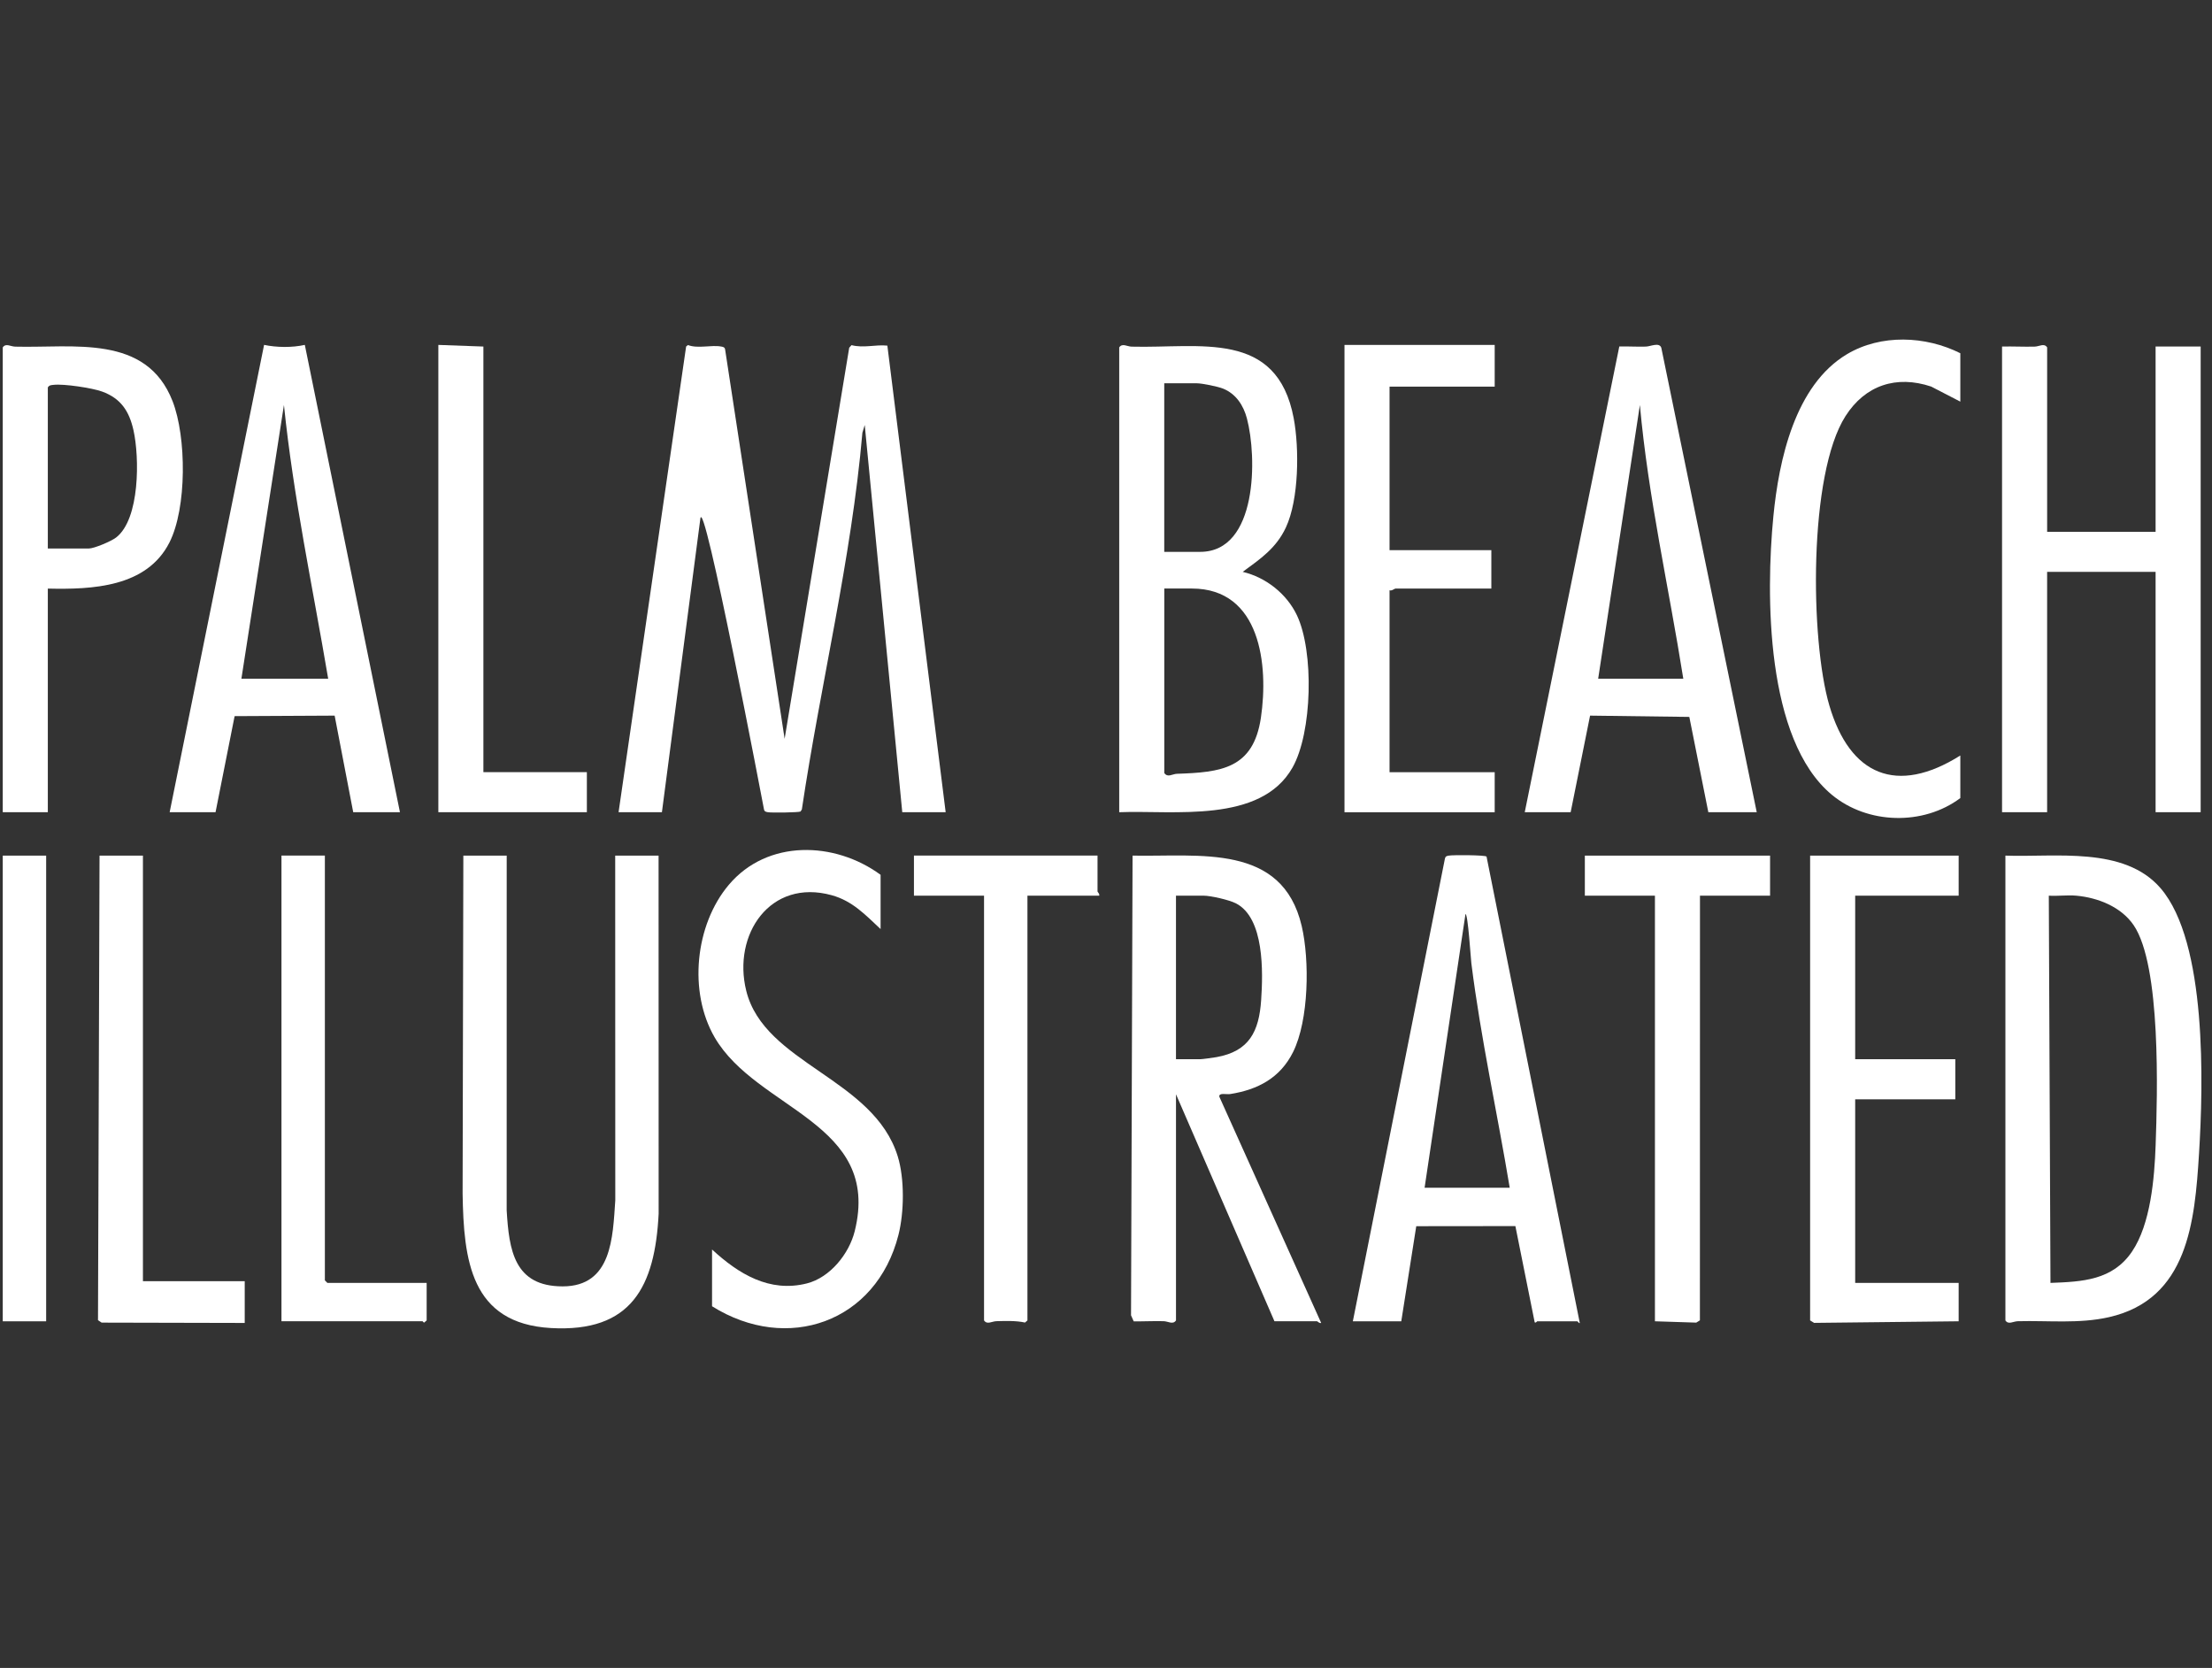
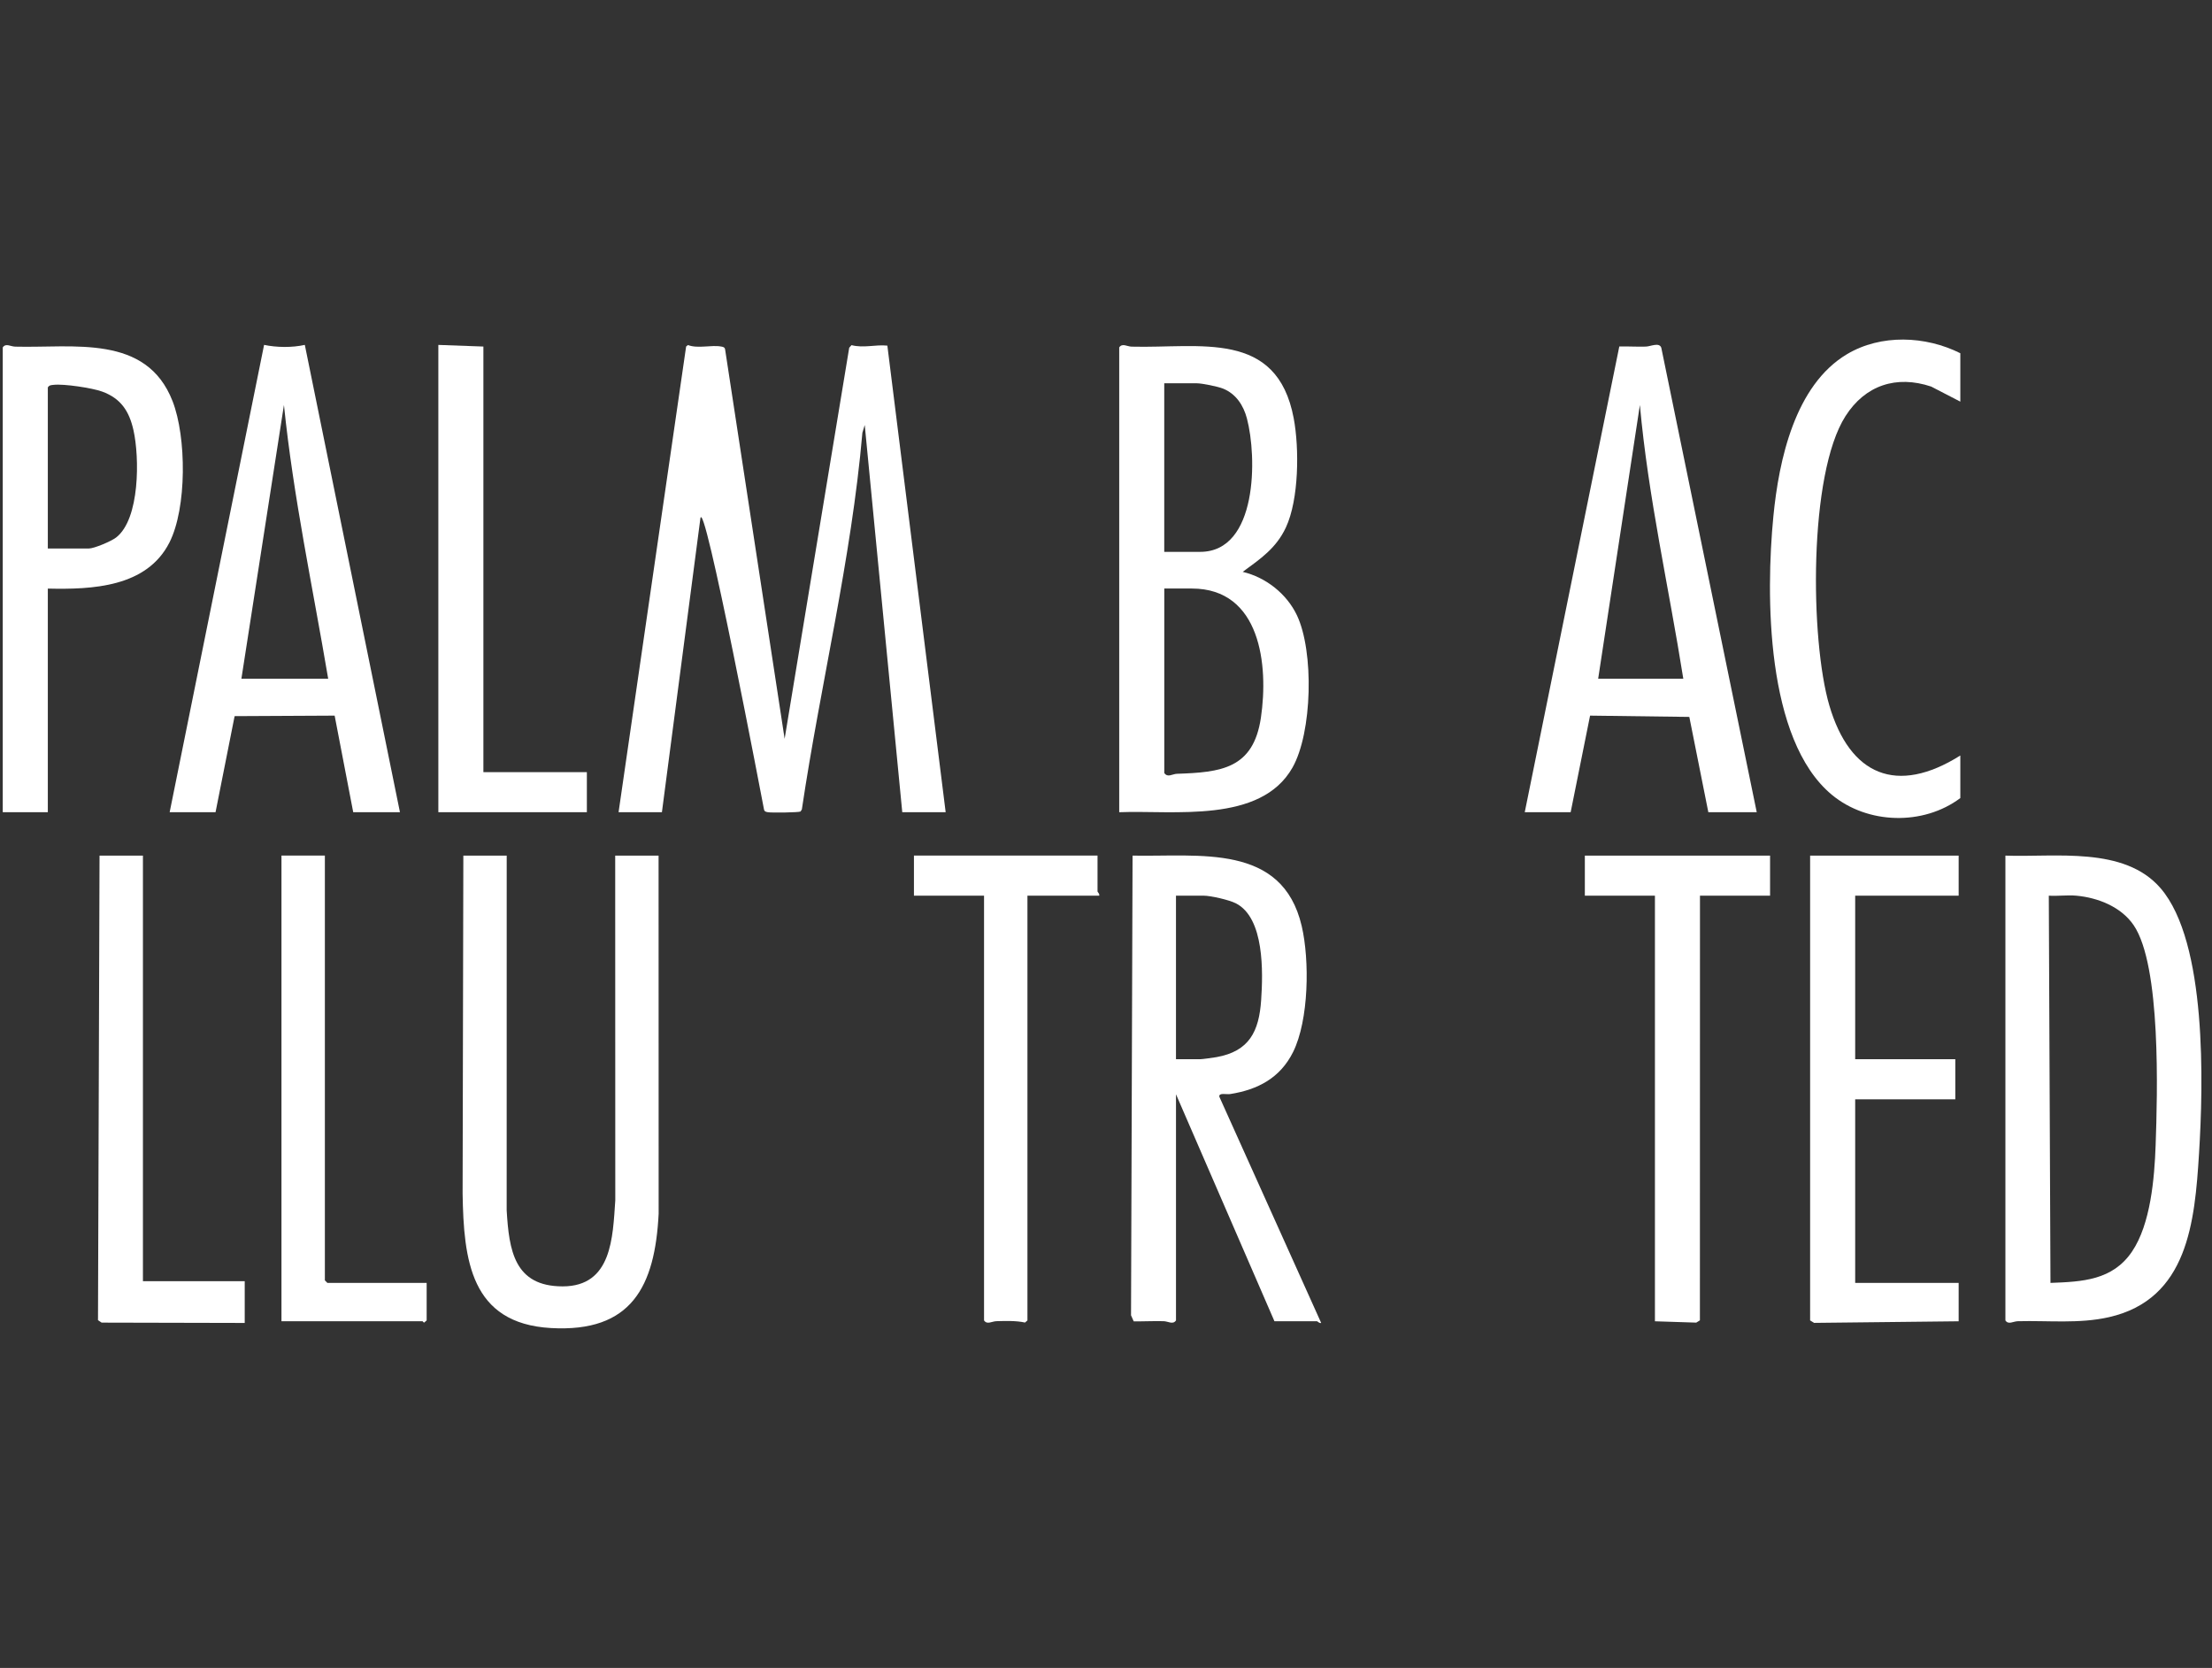
<svg xmlns="http://www.w3.org/2000/svg" width="126" height="95" viewBox="0 0 126 95" fill="none">
  <rect x="0" y="0" width="126" height="95" fill="#333333" stroke="none" />
  <g clip-path="url(#clip0_437_1616)">
-     <path d="M116.608 30.291H122.787V19.738H125.354V46.261H122.787V32.573H116.608V46.261H114.041V19.738C114.658 19.722 115.281 19.759 115.899 19.742C116.17 19.736 116.432 19.527 116.609 19.785V30.289L116.608 30.291Z" fill="white" />
    <path d="M66.987 75.207C66.81 75.466 66.548 75.257 66.277 75.25C65.713 75.235 65.142 75.268 64.578 75.259L64.426 74.916L64.513 48.733C68.309 48.81 73.04 48.011 74.147 52.741C74.604 54.691 74.559 58.103 73.657 59.92C72.924 61.394 71.651 62.068 70.064 62.315C69.867 62.346 69.41 62.22 69.457 62.468L75.257 75.35C75.152 75.387 75.047 75.254 75.019 75.254H72.595L66.987 62.326V75.207ZM66.987 60.33H68.365C68.482 60.33 69.121 60.242 69.291 60.211C71.159 59.879 71.718 58.748 71.838 56.96C71.945 55.382 72.03 52.284 70.398 51.451C70.009 51.252 68.958 51.014 68.554 51.014H66.986V60.33H66.987Z" fill="white" />
    <path d="M100.067 46.261H97.31L96.227 40.833L90.574 40.76L89.468 46.26H86.853L92.239 19.733C92.742 19.723 93.247 19.756 93.75 19.741C94.022 19.733 94.51 19.48 94.63 19.803L100.067 46.26V46.261ZM95.884 38.657C95.061 33.46 93.884 28.317 93.411 23.067L91.035 38.657H95.884Z" fill="white" />
    <path d="M111.664 20.119V22.876L110.005 22.018C108.021 21.354 106.245 21.94 105.122 23.702C103.008 27.018 103.11 36.455 104.202 40.178C105.373 44.168 108.047 45.304 111.664 43.031V45.455C109.555 47.037 106.377 46.957 104.343 45.266C100.571 42.13 100.577 33.879 101.017 29.389C101.33 26.197 102.246 21.939 105.207 20.174C107.144 19.02 109.682 19.125 111.664 20.119Z" fill="white" />
    <path d="M100.827 48.733V51.015H96.834L96.83 75.203L96.622 75.332L94.268 75.256V51.015H90.276V48.733H100.827Z" fill="white" />
    <path d="M62.517 48.733V50.776C62.517 50.804 62.648 50.91 62.613 51.014H58.525V75.207L58.386 75.328C57.88 75.216 57.29 75.236 56.763 75.25C56.492 75.257 56.23 75.466 56.053 75.207V51.014H52.06V48.731H62.517V48.733Z" fill="white" />
    <path d="M18.505 48.733V72.927L18.647 73.069H24.303V75.207L24.161 75.33C24.122 75.333 24.089 75.254 24.066 75.254H16.033V48.731H18.505V48.733Z" fill="white" />
    <path d="M8.142 48.733V72.974H13.94V75.351L5.789 75.332L5.582 75.195L5.67 48.733H8.142Z" fill="white" />
-     <path d="M2.629 48.733H0.157V75.256H2.629V48.733Z" fill="white" />
-     <path d="M77.061 75.256L82.308 48.894C82.338 48.767 82.414 48.754 82.526 48.733C82.757 48.689 84.616 48.698 84.677 48.789L89.988 75.352C89.951 75.398 89.868 75.257 89.846 75.257H87.564C87.546 75.257 87.488 75.369 87.419 75.315L86.319 69.834L80.673 69.84L79.819 75.258H77.061V75.256ZM85.997 67.65C85.29 63.392 84.35 59.15 83.811 54.863C83.774 54.566 83.62 52.061 83.477 52.059L81.148 67.65H85.997Z" fill="white" />
    <path d="M35.235 46.261L39.083 19.736L39.187 19.653C39.764 19.872 40.517 19.632 41.081 19.738C41.19 19.759 41.275 19.77 41.303 19.897L44.694 42.08L48.373 19.806L48.504 19.658C49.195 19.839 49.875 19.614 50.546 19.686L53.867 46.261H51.395L49.257 24.206L49.124 24.645C48.496 31.871 46.743 38.937 45.675 46.103L45.602 46.22C45.515 46.279 43.939 46.299 43.741 46.261C43.632 46.241 43.547 46.23 43.519 46.103C43.519 46.103 40.038 27.789 39.889 29.577L37.704 46.261H35.232H35.235Z" fill="white" />
    <path d="M27.535 19.738V43.979H33.429V46.261H24.969V19.645L27.535 19.738Z" fill="white" />
    <path d="M9.664 46.261L15.043 19.643C15.758 19.795 16.65 19.805 17.363 19.643L22.782 46.261H20.12L19.062 40.76L13.364 40.789L12.278 46.261H9.663H9.664ZM13.751 38.657H18.694C17.817 33.467 16.71 28.311 16.174 23.066L13.751 38.657Z" fill="white" />
    <path d="M2.724 33.523V46.261H0.157V19.787C0.334 19.529 0.596 19.737 0.867 19.744C4.19 19.832 8.339 19.016 9.831 22.852C10.626 24.894 10.65 28.929 9.652 30.898C8.358 33.451 5.254 33.582 2.724 33.524V33.523ZM2.724 31.242H5.053C5.364 31.242 6.335 30.829 6.613 30.615C7.978 29.563 7.948 26.044 7.604 24.507C7.361 23.423 6.889 22.693 5.816 22.302C5.248 22.095 3.628 21.852 3.052 21.92C2.913 21.936 2.808 21.932 2.724 22.067V31.24V31.242Z" fill="white" />
    <path d="M28.863 48.733L28.861 68.939C28.997 71.208 29.288 73.266 32.048 73.268C34.862 73.268 34.902 70.471 35.048 68.368L35.043 48.734H37.514L37.518 69.129C37.307 73.283 35.972 75.903 31.379 75.641C26.798 75.379 26.413 71.757 26.351 67.984L26.393 48.734H28.865L28.863 48.733Z" fill="white" />
-     <path d="M50.16 52.916C49.295 52.111 48.567 51.319 47.381 50.99C43.872 50.019 41.712 53.229 42.508 56.434C43.539 60.595 49.766 61.408 51.138 65.865C51.53 67.136 51.505 69.043 51.179 70.332C49.916 75.318 44.842 77.088 40.56 74.4V71.168C42.066 72.555 43.826 73.639 45.961 73.099C47.283 72.765 48.367 71.413 48.687 70.123C50.228 63.933 43.115 63.226 40.709 59.087C39.204 56.499 39.588 52.681 41.512 50.399C43.709 47.795 47.544 47.908 50.16 49.826V52.916Z" fill="white" />
    <path d="M63.753 19.787C63.93 19.528 64.192 19.737 64.463 19.744C68.348 19.847 72.739 18.757 73.692 23.822C74.015 25.538 73.992 28.45 73.247 30.042C72.692 31.23 71.8 31.826 70.787 32.571C72.104 32.882 73.296 33.822 73.876 35.045C74.855 37.108 74.755 41.725 73.62 43.724C71.802 46.924 66.847 46.138 63.753 46.261V19.787ZM66.32 31.432H68.363C71.644 31.432 71.609 26.015 71.025 23.826C70.829 23.088 70.407 22.436 69.673 22.136C69.371 22.014 68.473 21.831 68.172 21.831H66.318V31.432H66.32ZM66.32 33.522V44.026C66.51 44.309 66.782 44.083 67.033 44.073C69.543 43.989 71.392 43.795 71.824 40.878C72.264 37.899 71.814 33.521 67.889 33.521H66.321L66.32 33.522Z" fill="white" />
-     <path d="M85.141 19.645V22.02H79.151V31.337H84.95V33.524H79.484C79.435 33.524 79.273 33.672 79.151 33.619V43.981H85.141V46.263H76.585V19.646H85.141V19.645Z" fill="white" />
    <path d="M114.232 48.733C117.072 48.838 120.996 48.183 123.071 50.59C125.726 53.668 125.504 61.806 125.261 65.703C125.018 69.601 124.628 74.002 120.13 75.022C118.429 75.408 116.673 75.206 114.942 75.252C114.671 75.258 114.409 75.467 114.232 75.209V48.734V48.733ZM118.272 51.015C117.77 50.968 117.212 51.048 116.704 51.015L116.799 73.07C118.623 73.003 120.331 72.921 121.439 71.293C122.506 69.726 122.723 67.094 122.789 65.231C122.892 62.343 123.107 54.992 121.536 52.694C120.821 51.647 119.502 51.128 118.272 51.015Z" fill="white" />
    <path d="M111.569 48.733V51.015H105.675V60.33H111.378V62.612H105.675V73.069H111.569V75.256L103.336 75.347L103.108 75.207V48.733H111.569Z" fill="white" />
  </g>
  <defs>
    <clipPath id="clip0_437_1616">
      <rect width="125.24" height="95" fill="white" transform="translate(0.157)" />
    </clipPath>
  </defs>
</svg>